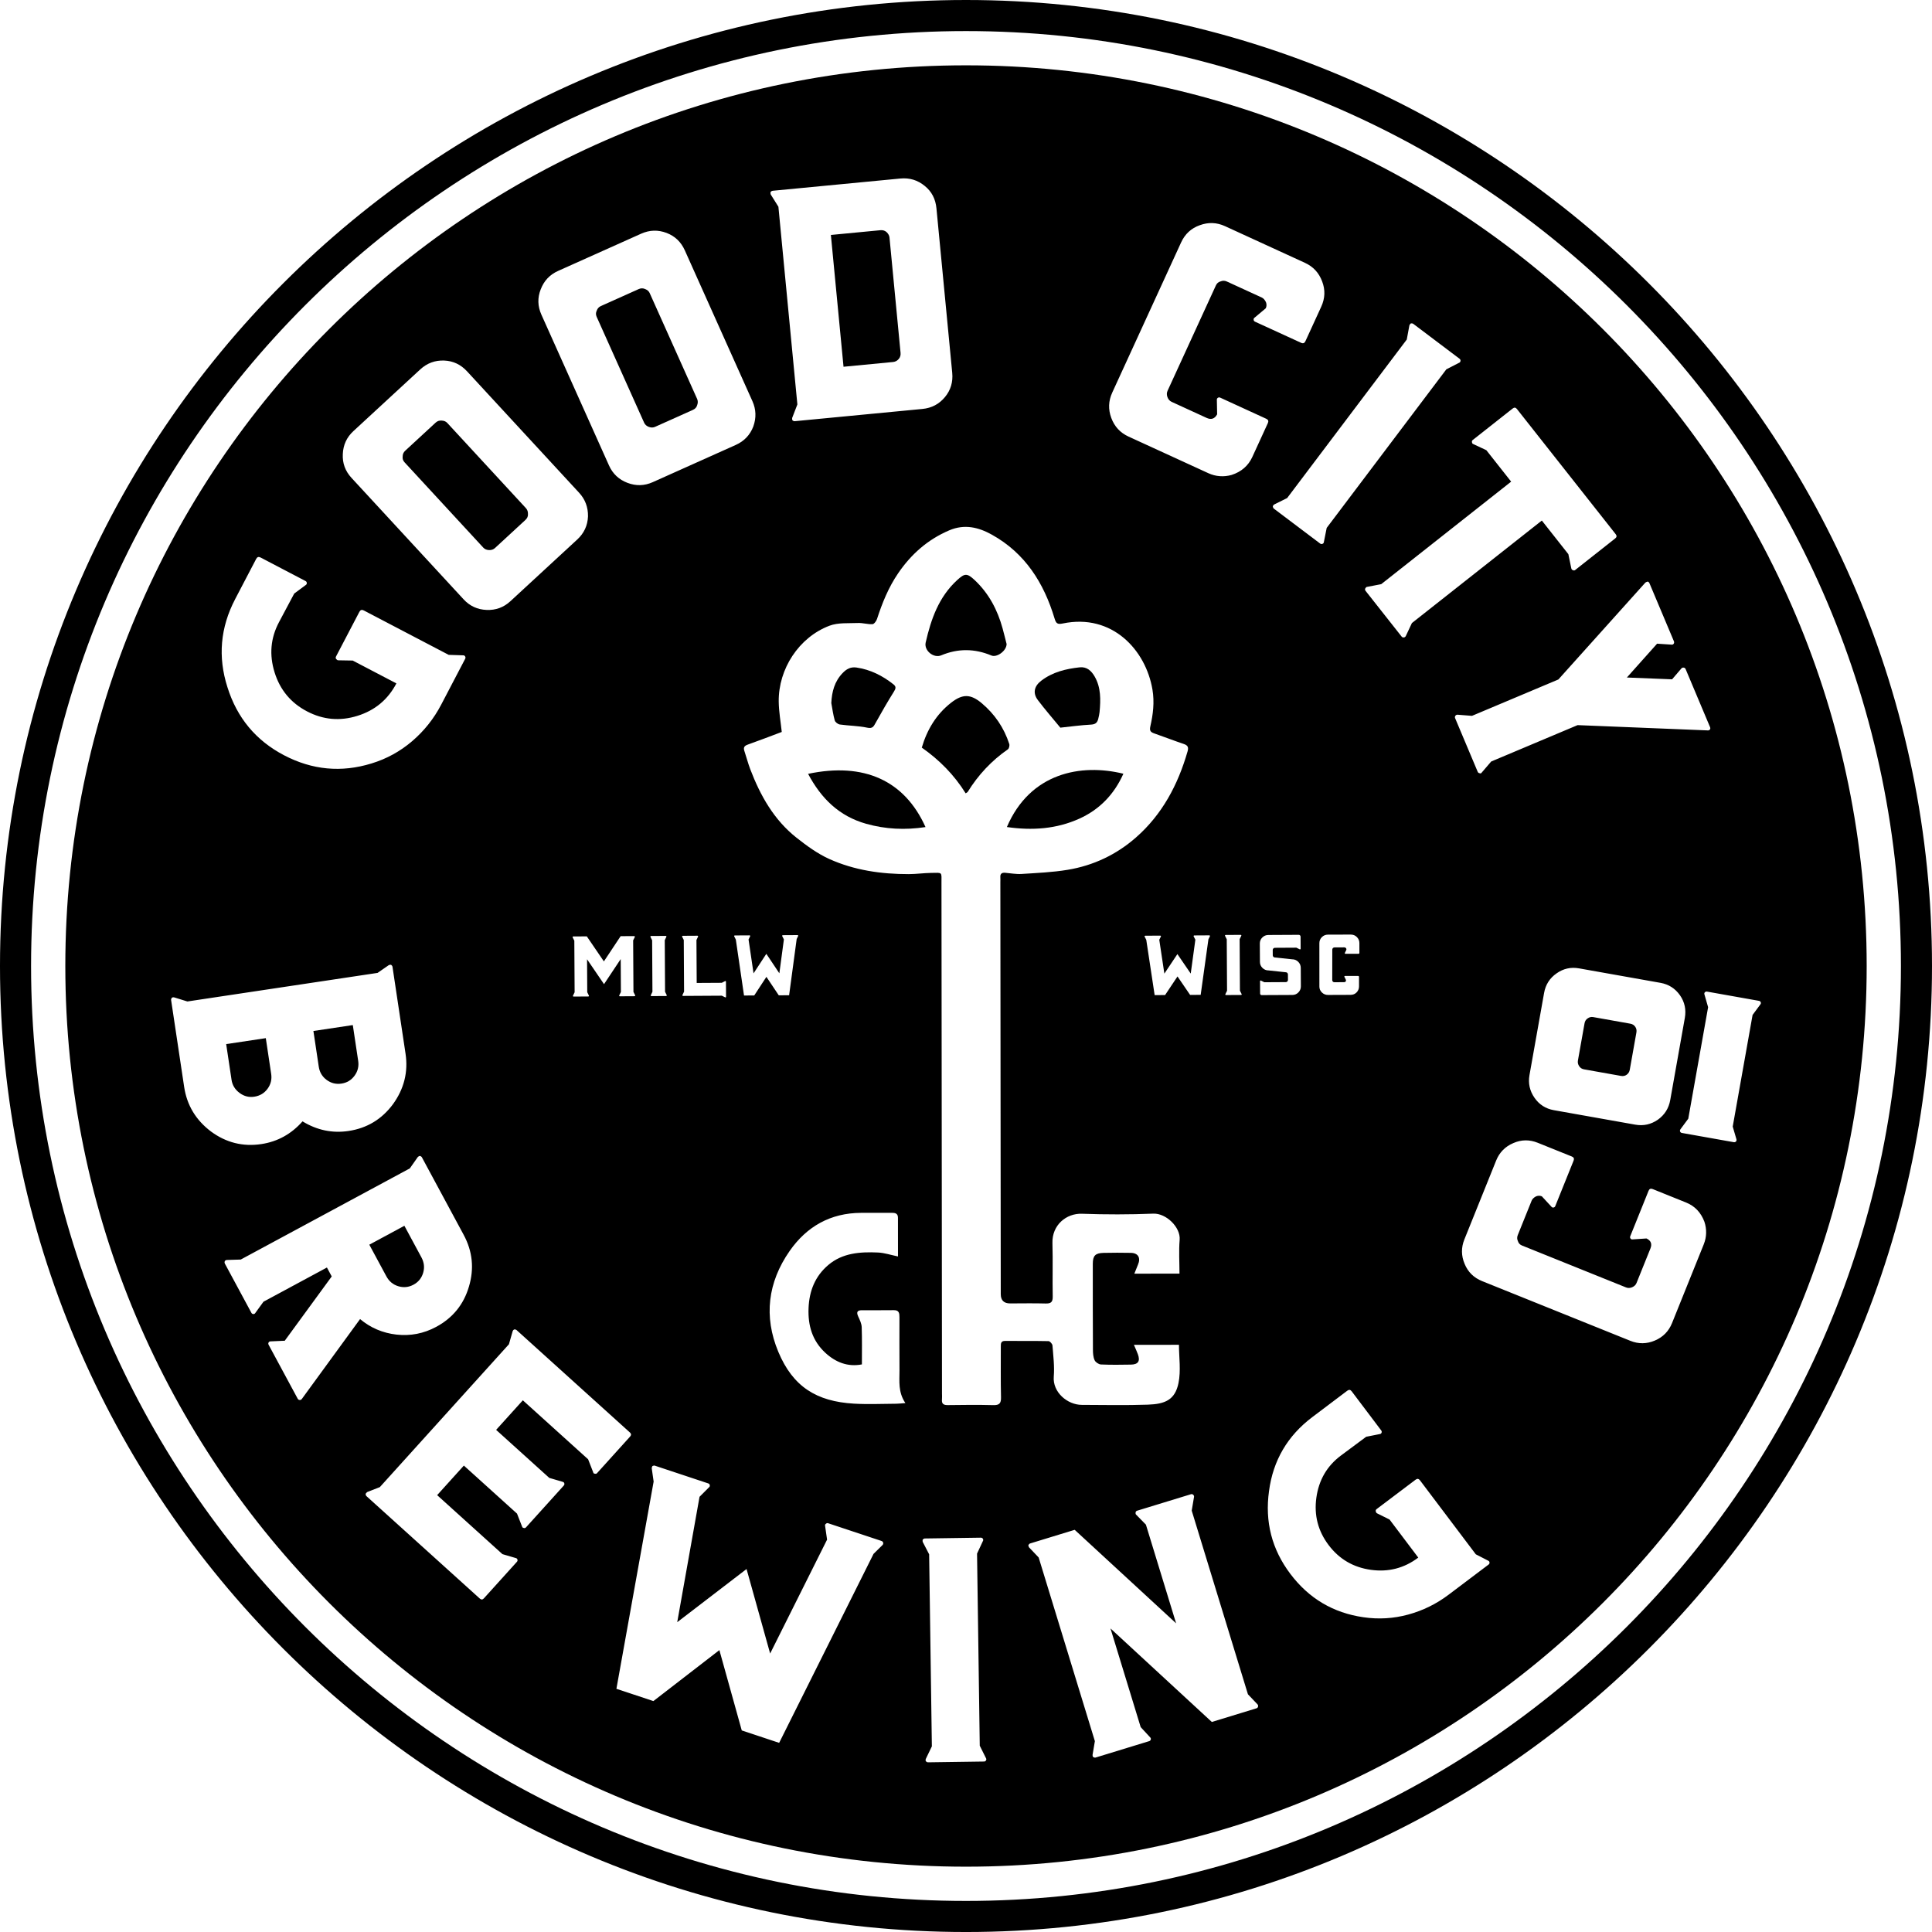
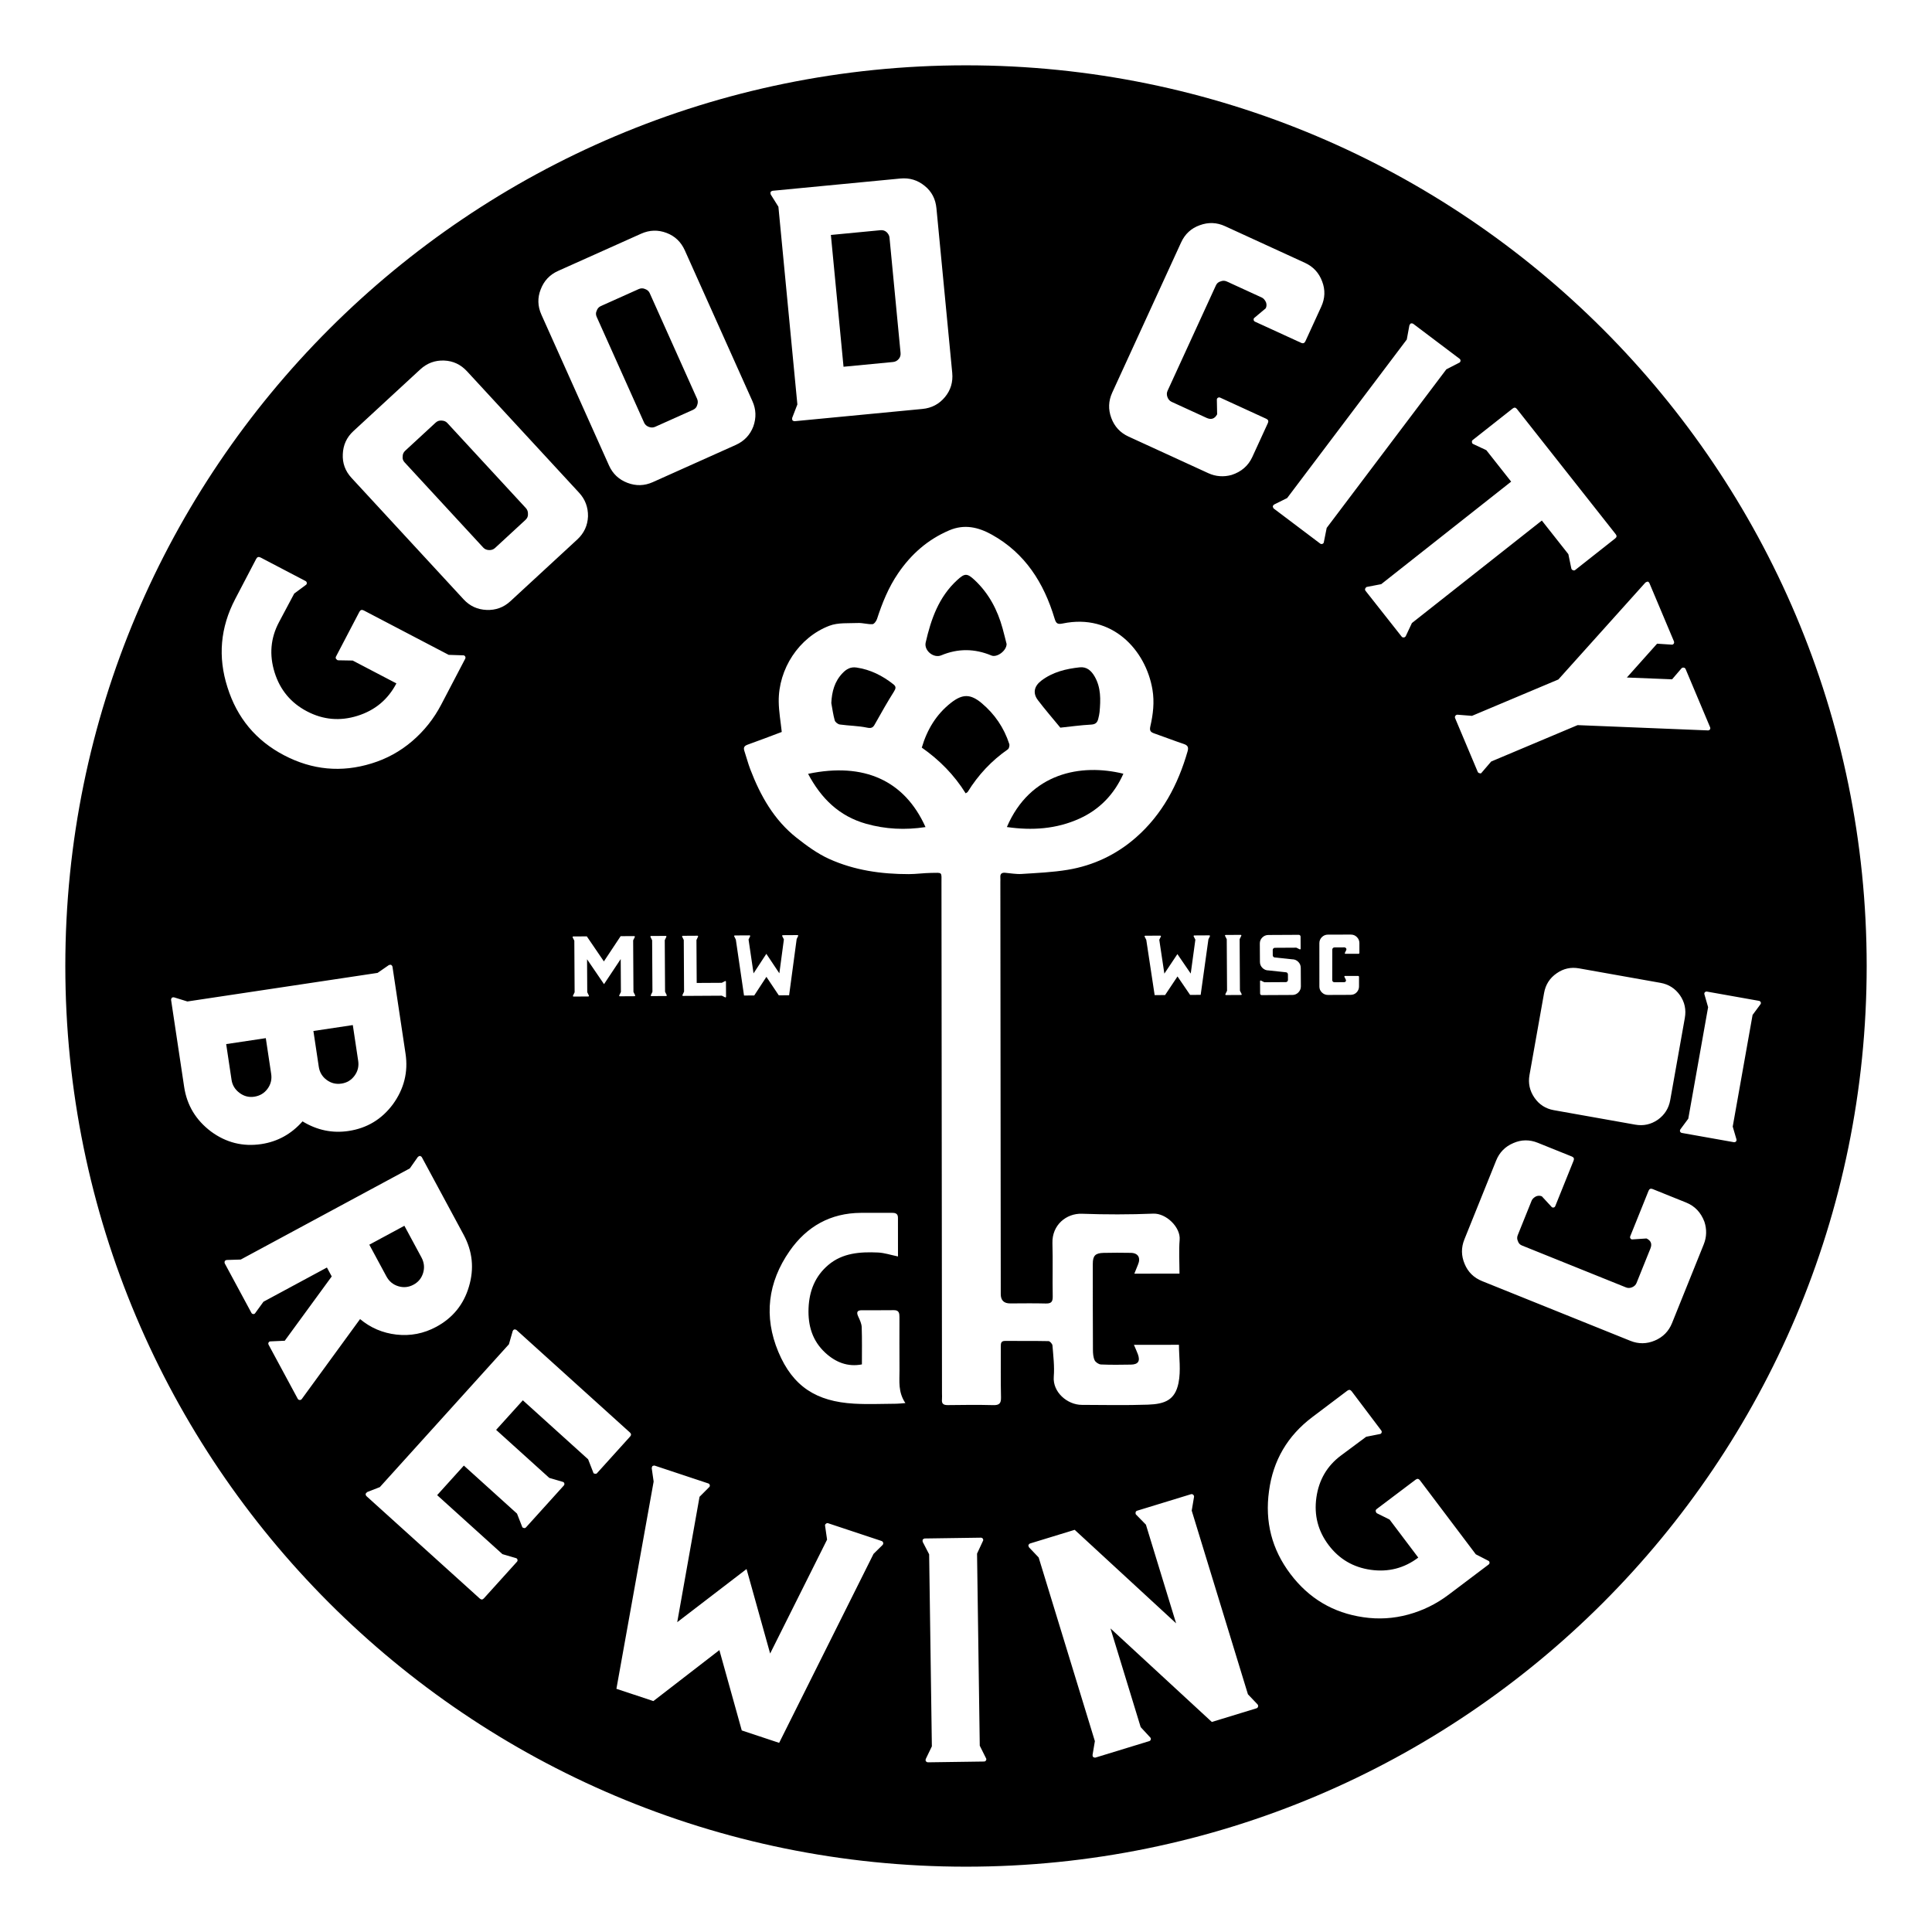
<svg xmlns="http://www.w3.org/2000/svg" id="b" data-name="Layer 2" width="558.128" height="558.131" viewBox="0 0 558.128 558.131">
  <g id="c" data-name="Layer 1">
    <g>
      <path d="m242.621,209.298c2.642.372,5.351.372,7.947.924,1.539.327,1.825-.389,2.379-1.379,1.708-3.05,3.436-6.093,5.296-9.05.56-.889.688-1.442-.141-2.098-3.155-2.497-6.634-4.259-10.663-4.854-1.697-.25-2.898.423-4.036,1.612-2.328,2.431-3.088,5.356-3.25,8.649.312,1.679.53,3.385.994,5.021.143.505.92,1.097,1.474,1.175Z" />
      <path d="m271.904,189.318c4.868-2.033,9.664-1.973,14.507.05,1.567.655,4.361-1.331,4.384-3.321-.335-1.304-.722-2.912-1.16-4.506-1.469-5.343-3.97-10.106-8.043-13.936-2.242-2.108-2.916-2.007-5.088-.016-5.312,4.869-7.549,11.28-9.088,18.021-.529,2.317,2.284,4.629,4.488,3.708Z" />
      <path d="m311.811,236.498c5.829-2.637,10.063-7.017,12.718-12.977-12.231-3.016-26.939-.297-33.655,15.399,7.311,1.05,14.305.579,20.937-2.422Z" />
      <path d="m306.317,210.21c2.843-.299,5.868-.724,8.907-.886,1.331-.071,1.819-.667,2.067-1.762.14-.621.304-1.244.361-1.875.319-3.535.432-7.059-1.435-10.276-.946-1.63-2.258-2.854-4.322-2.628-3.974.435-7.786,1.348-11.066,3.844-2.053,1.563-2.557,3.57-.997,5.632,2.036,2.69,4.259,5.239,6.486,7.951Z" />
      <path d="m77.286,314.538c.942-1.279,1.292-2.71,1.055-4.295l-1.554-10.338-11.447,1.721,1.552,10.338c.232,1.54,1.009,2.802,2.334,3.786,1.277.947,2.683,1.305,4.217,1.074,1.62-.243,2.9-1.005,3.842-2.285Z" />
      <path d="m94.362,311.972c1.274.947,2.701,1.302,4.28,1.064,1.577-.235,2.836-.994,3.778-2.274.942-1.282,1.294-2.712,1.055-4.295l-1.554-10.338-11.382,1.71,1.552,10.336c.239,1.586.993,2.851,2.271,3.796Z" />
      <path d="m233.446,223.553c3.791,7.131,8.984,12.23,16.756,14.421,5.633,1.588,11.274,1.85,17.167.959-6.059-13.482-17.797-18.776-33.922-15.38Z" />
      <path d="m257.984,104.578c.667-.065,1.224-.362,1.667-.898.402-.487.573-1.063.508-1.73l-3.199-33.347c-.051-.533-.326-1.044-.821-1.534-.493-.446-1.096-.633-1.808-.565l-14.303,1.371,3.653,38.076,14.302-1.373Z" />
      <path d="m119.457,371.13c1.403-.757,2.332-1.896,2.785-3.42.453-1.523.289-3.007-.491-4.455l-4.931-9.145-10.133,5.463,4.931,9.143c.78,1.449,1.929,2.401,3.451,2.86,1.52.459,2.983.31,4.388-.447Z" />
      <path d="m278.965,229.182c.302-.208.51-.278.598-.421,3.025-4.895,6.869-9.004,11.603-12.295.341-.237.54-1.105.397-1.546-1.515-4.673-4.194-8.611-7.943-11.764-3.224-2.71-5.542-2.743-8.867-.144-4.262,3.332-6.925,7.749-8.461,12.962,5.112,3.583,9.388,7.914,12.673,13.208Z" />
-       <path d="m472.396,296.615c-.335-.482-.808-.778-1.418-.887l-10.699-1.903c-.584-.104-1.113.012-1.595.35-.511.335-.82.807-.928,1.424l-1.918,10.781c-.102.586.023,1.138.382,1.656.335.485.791.777,1.375.88l10.699,1.904c.612.107,1.158-.006,1.637-.346.488-.367.782-.844.886-1.431l1.918-10.78c.109-.616-.003-1.164-.338-1.649Z" />
      <path d="m186.069,122.092c.255.571.706.979,1.355,1.226s1.257.243,1.827-.013l10.923-4.898c.65-.289,1.059-.74,1.224-1.355.247-.645.244-1.256-.013-1.825l-13.704-30.57c-.236-.528-.679-.917-1.327-1.164-.608-.266-1.217-.261-1.827.013l-10.923,4.896c-.609.274-1.018.726-1.223,1.355-.285.566-.289,1.156-.015,1.765l13.704,30.57Z" />
      <path d="m139.595,158.18c.424.46.981.704,1.674.731.693.028,1.268-.171,1.728-.593l8.796-8.119c.524-.482.769-1.041.729-1.673.028-.693-.169-1.268-.593-1.729l-22.721-24.617c-.392-.427-.936-.655-1.629-.681-.66-.057-1.237.139-1.728.593l-8.795,8.118c-.492.454-.735,1.014-.731,1.673-.089.631.095,1.188.549,1.679l22.721,24.619Z" />
      <path d="m539.258,279.065c0-143.701-116.493-260.194-260.194-260.194S18.87,135.364,18.87,279.065s116.493,260.194,260.194,260.194,260.194-116.493,260.194-260.194Zm-53.936,8.454c1.363,1.967,1.829,4.154,1.401,6.56l-4.217,23.716c-.422,2.377-1.615,4.269-3.578,5.674-1.985,1.37-4.157,1.848-6.517,1.429l-23.536-4.185c-2.36-.421-4.22-1.615-5.581-3.581-1.386-2.001-1.869-4.192-1.445-6.568l4.218-23.718c.428-2.404,1.635-4.292,3.62-5.665,1.956-1.377,4.114-1.857,6.473-1.436l23.539,4.186c2.357.419,4.232,1.615,5.622,3.587Zm-154.177-15.997l-.474-.938c-.036-.059-.036-.117-.001-.175.046-.059.099-.091.17-.091l4.349-.025c.072,0,.126.031.171.088.036.059.036.118.001.177l-.463.929,1.47,9.782,3.767-5.644,3.85,5.627,1.338-9.79-.491-.96c-.036-.058-.027-.117.017-.175.027-.059.08-.091.143-.091l4.357-.025c.082,0,.135.031.171.09.028.058.037.117.011.175l-.437.88-2.236,16.045-3.052.017-3.642-5.335-3.587,5.378-3.016.017-2.417-15.954Zm23.248-.186l-.491-.974c-.036-.059-.036-.116-.001-.175.046-.059.099-.091.171-.091l4.348-.025c.072-.001.126.031.171.088.036.059.036.116.001.175l-.481.98.087,14.881.491.973c.036.059.037.118.001.175-.044.059-.098.091-.17.091l-4.348.025c-.072.001-.127-.031-.173-.088-.036-.059-.036-.116,0-.175l.479-.98-.087-14.881Zm9.551,1.252c-.004-.684.226-1.267.71-1.75.484-.485,1.067-.731,1.752-.735l8.786-.045c.289-.001.526.233.528.524l.019,3.496c.001.067-.025.117-.08.153-.063.042-.126.046-.198.015l-.956-.475-6.212.036c-.171.001-.315.064-.441.192-.117.118-.178.262-.177.432l.008,1.559c.001.166.066.309.184.426.126.13.27.191.442.191l4.973.524c.684-.004,1.261.236,1.75.715.489.487.735,1.071.739,1.756l.032,5.335c.004.679-.236,1.271-.719,1.764-.483.485-1.058.727-1.742.731l-8.862.044c-.249.001-.45-.198-.451-.446l-.02-3.586c0-.068.027-.122.08-.163.063-.036.126-.036.181-.001l.975.477,6.212-.036c.17-.001.315-.06.431-.183.124-.126.188-.275.186-.442l-.009-1.607c-.001-.171-.066-.319-.192-.445-.118-.117-.262-.174-.434-.173l-4.972-.529c-.684.004-1.271-.241-1.761-.723-.489-.48-.726-1.063-.73-1.748l-.031-5.28Zm21.095,10.991c.126.116.275.175.443.174l2.772-.017c.267-.001.447-.094.542-.279.072-.142.058-.315-.015-.458l-.398-.795c-.035-.058-.035-.117-.001-.177.033-.059.088-.088.165-.09h3.802c.139,0,.252.113.252.252v2.763c.004.683-.237,1.271-.723,1.762-.478.483-1.059.683-1.742.687l-6.492.025c-.683.004-1.271-.233-1.762-.711-.485-.486-.728-1.014-.732-1.697l-.005-12.521c-.004-.692.233-1.28.711-1.764.486-.483,1.071-.727,1.756-.731l6.591-.015c.683-.004,1.267.209,1.75.687.493.478.751,1.063.755,1.754v2.86c0,.138-.112.25-.252.25h-3.778c-.075,0-.131-.028-.165-.087-.035-.059-.035-.118-.001-.177l.394-.81c.098-.202.054-.443-.11-.597-.119-.125-.264-.187-.432-.186l-2.872.016c-.171.001-.321.068-.449.201-.11.114-.169.271-.167.43l-.016,8.807c.001.169.06.316.181.442Zm90.977-115.574c.232.095.403.266.505.514l7.034,16.702c.12.286.104.534-.051.747-.152.209-.357.296-.614.258l-4.178-.274-8.73,9.772,13.061.522,2.725-3.179c.171-.171.386-.236.642-.198.258.036.44.179.544.425l7.057,16.762c.104.247.098.467-.013.66-.196.226-.421.323-.68.285l-37.57-1.523-24.962,10.512-2.723,3.177c-.136.248-.351.318-.642.198-.258-.036-.438-.177-.541-.424l-6.514-15.47c-.103-.247-.078-.475.074-.685.114-.193.31-.302.59-.32l4.205.332,24.959-10.509,25.142-27.999c.188-.13.414-.221.678-.286Zm-50.568-40.886l11.551-9.111c.455-.359.86-.311,1.221.144l2.401,3.046,23.694,30.028,2.443,3.098c.359.454.312.862-.144,1.221l-11.548,9.111c-.212.166-.421.188-.629.068-.278-.063-.446-.242-.508-.534l-.849-4.099-7.662-9.712-37.537,29.615-1.781,3.789c-.155.236-.342.357-.566.362-.256.033-.468-.054-.636-.266l-10.394-13.177c-.168-.21-.204-.438-.111-.68.161-.299.323-.454.481-.467l4.143-.797,37.535-29.617-7.164-9.081-3.792-1.781c-.244-.093-.364-.281-.361-.566-.07-.231.003-.429.212-.595Zm-18.287-33.154c.072-.168.204-.346.402-.533.312-.044.557,0,.737.138l13.343,10.067c.214.162.307.374.279.63-.054.293-.19.473-.402.534l-3.696,1.902-34.559,45.801-.815,4.076c-.027.259-.163.436-.402.533-.243.098-.469.067-.681-.094l-13.347-10.07c-.176-.134-.288-.357-.331-.669.063-.232.199-.41.402-.536l3.75-1.86,34.559-45.799.761-4.119Zm-85.86,19.472l19.905-43.399c1.117-2.432,2.907-4.087,5.371-4.967,2.481-.922,4.918-.833,7.31.263l23.096,10.596c2.391,1.096,4.049,2.886,4.969,5.369.939,2.44.851,4.877-.266,7.308l-2.954,6.445-1.616,3.525c-.263.566-.674.72-1.241.459l-13.311-6.103c-.244-.112-.38-.297-.408-.557-.01-.299.082-.5.278-.607l3.233-2.712c.259-.566.278-1.147.06-1.738-.323-.686-.727-1.142-1.213-1.366l-10.09-4.627c-.609-.278-1.216-.288-1.827-.028-.614.161-1.058.544-1.338,1.151l-13.968,30.453c-.259.569-.269,1.175-.028,1.827.24.649.645,1.106,1.215,1.365l10.09,4.629c1.335.612,2.352.269,3.046-1.031l-.079-4.156c-.028-.258.063-.46.278-.607.215-.146.443-.166.686-.054l13.31,6.106c.568.26.721.675.462,1.243l-1.589,3.463-2.899,6.32c-1.17,2.554-3.169,4.287-5.991,5.2-1.126.316-2.258.435-3.397.351-1.142-.079-2.239-.364-3.293-.845l-23.096-10.596c-2.391-1.097-4.045-2.886-4.967-5.369-.922-2.481-.833-4.92.264-7.308Zm-98.082-58.325l36.878-3.538c2.662-.256,5.015.459,7.057,2.145,1.99,1.6,3.115,3.755,3.373,6.459l4.56,47.53c.255,2.66-.44,4.99-2.084,6.984-1.686,2.042-3.859,3.193-6.522,3.448l-36.876,3.538c-.223.022-.455-.068-.698-.269-.07-.262-.092-.486-.063-.664l1.506-3.909-5.478-57.112-2.222-3.547c-.061-.174-.083-.395-.064-.667.2-.242.412-.375.633-.395Zm-67.012,28.482c.943-2.473,2.613-4.248,5.015-5.325l23.981-10.749c2.439-1.095,4.897-1.17,7.372-.226,2.416.919,4.17,2.598,5.265,5.04l19.531,43.568c1.058,2.36,1.143,4.787.261,7.284-.943,2.475-2.635,4.257-5.076,5.353l-23.981,10.751c-2.401,1.077-4.838,1.142-7.312.199-2.474-.942-4.249-2.614-5.326-5.015l-19.531-43.568c-1.094-2.442-1.16-4.876-.2-7.313Zm-57.174,47.596c.106-2.647,1.124-4.861,3.059-6.645l19.311-17.823c1.967-1.816,4.272-2.668,6.917-2.562,2.583.104,4.782,1.137,6.596,3.105l32.382,35.085c1.754,1.901,2.609,4.175,2.567,6.823-.107,2.647-1.143,4.877-3.108,6.69l-19.313,17.825c-1.933,1.784-4.223,2.622-6.868,2.516-2.647-.106-4.861-1.126-6.645-3.059l-32.383-35.087c-1.813-1.964-2.652-4.254-2.516-6.867Zm-31.094,41.877l4.318-8.258,1.758-3.359c.287-.552.708-.681,1.262-.394l12.976,6.788c.237.125.364.316.38.576.017.256-.087.454-.308.588l-3.327,2.466-4.379,8.225c-2.456,4.604-2.883,9.462-1.283,14.575,1.583,5.053,4.706,8.799,9.367,11.235,4.661,2.439,9.519,2.869,14.572,1.284,5.054-1.581,8.801-4.703,11.238-9.367l-12.621-6.601-4.185-.074c-.199-.003-.406-.138-.621-.4-.134-.223-.142-.451-.017-.689l6.758-12.921c.288-.55.708-.682,1.262-.392l3.437,1.797,21.095,11.034,4.155.134c.259-.016.457.087.593.312.135.221.141.449.017.688l-6.933,13.256c-2.126,4.063-4.918,7.575-8.38,10.537-3.461,2.962-7.376,5.11-11.744,6.443-8.699,2.685-17.118,1.899-25.256-2.358-8.137-4.256-13.591-10.806-16.362-19.65-2.81-8.765-2.069-17.256,2.23-25.473Zm162.637,97.334l-.427.88-2.183,16.236-2.989.017-3.57-5.336-3.515,5.378-2.953.017-2.364-16.147-.465-.939c-.027-.058-.028-.117-.001-.175.046-.059.099-.09.162-.091l4.268-.024c.071-.001.117.031.162.088.036.059.036.117.001.175l-.454.931,1.443,9.782,3.695-5.644,3.76,5.628,1.311-9.79-.483-.96c-.027-.059-.027-.118.017-.175.027-.059.08-.091.143-.091l4.268-.025c.072,0,.126.031.162.09.038.057.038.117.011.175Zm-42.565,17.095l.471-.979-.087-14.881-.482-.975c-.028-.058-.028-.117-.001-.175.044-.059.098-.09.161-.091l4.268-.024c.072-.001.118.031.162.088.037.059.037.118.001.175l-.462.98.087,14.881.474.974c.036.059.036.118.001.175-.046.059-.09.091-.162.091l-4.268.025c-.063,0-.116-.031-.162-.088-.028-.059-.028-.118-.001-.177Zm9.522-15.95l-.465-.937c-.028-.067-.028-.126-.001-.175.044-.059.099-.091.162-.091l4.266-.026c.063,0,.118.031.163.09.027.05.027.107.001.175l-.463.979.072,12.401,7.247-.042.943-.488c.054-.036.116-.037.171-.001.063.04.091.094.091.162l.025,4.357c0,.067-.027.126-.09.166-.054.032-.116.032-.17.001l-.957-.475-11.208.066c-.072,0-.126-.031-.163-.09-.036-.059-.036-.117,0-.175l.462-.98-.087-14.917Zm-31.618.208l-.483-.96c-.017-.059-.019-.116.017-.175.036-.059.08-.091.143-.091l3.934-.023,4.932,7.232,4.837-7.29,3.934-.023c.063,0,.116.031.145.088.036.059.046.118.019.177l-.481.966.087,14.895.491.975c.028.058.019.117-.016.175-.027.059-.08.09-.143.091l-4.277.024c-.072.001-.116-.031-.154-.088-.027-.059-.036-.118-.009-.175l.481-.98-.056-9.511-4.819,7.248-4.904-7.191.056,9.512.474.973c.036.059.036.117.001.175-.046.059-.09.091-.162.091l-4.268.025c-.063,0-.116-.031-.162-.09-.028-.057-.028-.116-.001-.175l.471-.979-.087-14.896Zm-112.711,42.253l-3.77-25.099c-.034-.214.043-.442.223-.687.202-.118.413-.15.639-.096l3.841,1.188,54.936-8.254,3.259-2.255c.164-.068.376-.1.639-.096.245.181.382.378.416.592l3.77,25.098c.792,5.28-.418,10.14-3.629,14.585-3.226,4.359-7.502,6.939-12.832,7.741-4.689.705-9.123-.222-13.3-2.776-3.241,3.669-7.207,5.855-11.896,6.562-5.332.8-10.177-.41-14.541-3.629-4.376-3.304-6.962-7.594-7.755-12.874Zm33.964,90.179c-.188.199-.387.281-.601.249-.251-.011-.437-.132-.56-.358l-8.409-15.599c-.122-.228-.119-.45.009-.667.129-.216.318-.317.569-.306l4.016-.181.031.055,13.612-18.632-1.389-2.576-18.329,9.881-2.362,3.255c-.127.217-.315.318-.569.307-.251-.012-.437-.132-.56-.358l-7.672-14.232c-.102-.191-.11-.431-.021-.724.148-.179.338-.281.569-.307l4.047-.124,48.843-26.332,2.328-3.311c.132-.119.321-.223.569-.307.292.087.489.225.593.416l12.058,22.372c2.579,4.783,3.09,9.772,1.533,14.972-1.519,5.177-4.668,9.056-9.451,11.633-3.607,1.944-7.441,2.689-11.506,2.235-3.969-.456-7.468-1.95-10.495-4.48l-16.853,23.118Zm84.731,21.541c-.306.015-.48-.113-.525-.386l-1.471-3.772-18.857-17.04-7.719,8.542,15.355,13.874,3.859,1.13c.278.079.437.223.48.436.072.239.021.457-.151.649l-10.882,12.043c-.203.225-.415.295-.63.216-.309-.046-.483-.176-.523-.386l-1.474-3.772-15.355-13.876-7.718,8.541,18.859,17.042,3.857,1.132c.246.049.405.193.479.433.075.242.024.457-.15.65l-9.539,10.557c-.375.413-.771.434-1.188.06l-2.781-2.516-29.943-27.057c-.161-.144-.246-.367-.263-.673.113-.188.271-.364.477-.528l3.636-1.421,37.29-41.265,1.089-3.809c.08-.217.225-.376.433-.48.304-.015.537.047.697.193l29.941,27.057,2.784,2.514c.416.376.436.774.06,1.187l-9.539,10.559c-.173.191-.369.246-.586.165Zm83.093,20.568l-2.637,2.599-27.265,54.594-10.801-3.588-6.468-23.204-19.064,14.723-10.68-3.545,10.754-59.873-.555-3.863c.012-.177.081-.384.203-.615.272-.136.509-.171.716-.104l15.405,5.118c.246.083.396.246.451.491.041.286-.028.491-.205.613l-2.758,2.765-6.444,36.224,20.027-15.359,6.815,24.411,16.447-32.902-.577-4.009c-.054-.243.034-.442.266-.592.19-.165.387-.212.592-.144l15.405,5.116c.286.095.457.266.512.509.069.205.021.416-.141.636Zm4.023-40.778c-4.109.017-8.23.219-12.325-.021-10.787-.633-17.624-4.868-21.847-14.981-4.253-10.185-3.031-20.075,3.275-29.12,4.943-7.09,11.803-10.977,20.613-11.017,2.953-.014,5.907.003,8.86-.013,1.001-.006,1.817.16,1.818,1.417.001,3.716.006,7.432.01,11.193-2.045-.419-3.918-1.059-5.816-1.142-5.09-.221-10.173.1-14.296,3.588-3.816,3.227-5.529,7.485-5.725,12.512-.196,5.028,1.098,9.395,4.814,12.843,3.001,2.785,6.532,4.177,10.599,3.382-.004-3.631.068-7.193-.057-10.748-.036-1.036-.546-2.093-.998-3.066-.568-1.222-.363-1.833,1.057-1.833,3.082,0,6.164.019,9.245-.018,1.493-.018,1.6.907,1.598,2.041-.012,5.136-.013,10.273.014,15.409.017,3.054-.462,6.184,1.704,9.39-1.203.091-1.872.182-2.541.185Zm25.834,103.033c-.127.217-.32.329-.578.332l-16.165.228c-.217.003-.434-.103-.652-.314-.089-.214-.092-.43-.009-.647l1.76-3.648-.785-55.482-1.863-3.596c-.044-.171-.047-.386-.008-.645.213-.219.427-.33.642-.332l16.165-.231c.26-.003.456.104.589.317.132.255.136.473.008.647l-1.695,3.645.783,55.484,1.796,3.597c.135.213.138.428.011.645Zm5.539-121.177c-1.258-.011-1.268.738-1.266,1.636.015,4.88-.061,9.762.057,14.64.043,1.775-.485,2.32-2.266,2.272-4.363-.116-8.732-.063-13.098-.008-1.219.015-1.819-.347-1.692-1.637.056-.572.007-1.155.006-1.733-.048-49.123-.093-98.245-.148-147.368-.004-3.376.389-3.048-2.939-3.007-2.168.027-4.334.35-6.502.353-7.935.011-15.729-1.103-22.981-4.377-3.388-1.53-6.507-3.815-9.45-6.136-6.52-5.144-10.448-12.151-13.364-19.779-.661-1.729-1.116-3.535-1.706-5.292-.342-1.018,0-1.486,1.003-1.841,3.31-1.171,6.585-2.442,9.798-3.645-.31-2.952-.84-5.847-.876-8.747-.118-9.465,5.84-18.595,14.652-21.94,2.496-.947,5.484-.673,8.254-.788,1.384-.058,2.79.411,4.172.342.472-.024,1.117-.888,1.312-1.489,1.511-4.65,3.325-9.142,6.101-13.209,3.766-5.519,8.547-9.756,14.759-12.409,4.405-1.881,8.439-.91,12.297,1.232,9.636,5.35,15.054,13.955,18.14,24.226.431,1.434.832,1.763,2.369,1.444,14.296-2.972,23.996,7.683,25.911,19.107.611,3.647.18,7.137-.613,10.619-.303,1.331.137,1.689,1.192,2.055,2.837.983,5.634,2.081,8.48,3.032,1.206.403,1.414.999,1.077,2.164-2.771,9.608-7.302,18.181-14.907,24.849-5.658,4.961-12.306,8.106-19.712,9.333-4.389.728-8.876.913-13.327,1.201-1.575.102-3.177-.211-4.766-.342-.971-.08-1.449.314-1.366,1.328.036.446.003.898.003,1.348.038,39.683.076,79.367.115,119.05q.003,2.681,2.712,2.681c3.403-.002,6.809-.078,10.209.022,1.56.046,2.123-.376,2.09-2.024-.104-5.135.069-10.277-.083-15.409-.156-5.243,4.024-8.654,8.528-8.492,6.862.246,13.747.247,20.607-.031,3.712-.151,7.915,3.941,7.616,7.537-.269,3.231-.051,6.504-.048,9.79-4.406.004-8.541.008-13.042.013.413-1.026.711-1.818,1.047-2.594.856-1.98.057-3.378-2.049-3.418-2.632-.05-5.266-.054-7.897.009-2.383.057-3.101.817-3.102,3.164-.004,8.284-.004,16.567.039,24.85.005,1.009.078,2.108.487,2.995.27.585,1.184,1.198,1.836,1.227,2.884.13,5.777.086,8.666.039,2.083-.034,2.72-1.018,2-2.985-.3-.82-.675-1.612-1.147-2.726,4.49-.004,8.687-.008,13.009-.013.003,3.576.604,7.453-.135,11.056-1.005,4.905-3.921,6.067-8.857,6.238-6.35.22-12.712.084-19.069.063-4.203-.013-8.469-3.694-8.103-8.166.243-2.971-.147-6.002-.378-8.996-.036-.463-.732-1.243-1.136-1.252-4.172-.089-8.347-.025-12.52-.062Zm73.042,105.657c-.06.245-.214.405-.462.48l-12.886,3.943-29.279-27.02,8.726,28.51,2.73,2.952c.187.168.249.373.188.618-.06.245-.213.405-.46.48l-15.46,4.732c-.206.063-.444.021-.714-.121-.145-.181-.208-.387-.188-.618l.671-3.992-16.24-53.06-2.791-2.935c-.092-.15-.155-.358-.19-.616.144-.269.318-.436.525-.499l12.863-3.937,29.3,27.012-8.724-28.508-2.854-2.914c-.121-.1-.162-.31-.127-.638.061-.245.214-.404.462-.479l15.521-4.752c.248-.075.465-.029.652.139.188.17.271.369.252.6l-.673,3.994,16.24,53.058,2.791,2.933c.158.223.2.434.127.636Zm66.602-41.052l-11.549,8.713c-3.539,2.672-7.436,4.584-11.687,5.74-4.254,1.156-8.564,1.41-12.935.766-8.715-1.256-15.746-5.428-21.095-12.519-5.35-7.091-7.404-15.073-6.162-23.952,1.172-8.822,5.339-15.936,12.497-21.338l7.195-5.428,2.927-2.208c.479-.362.902-.301,1.265.181l8.53,11.306c.156.207.188.425.095.658s-.263.361-.512.386l-3.929.778-7.234,5.378c-4.052,3.004-6.438,7.072-7.156,12.204-.708,5.072.47,9.64,3.533,13.701,3.064,4.061,7.132,6.447,12.205,7.157,5.07.708,9.639-.468,13.7-3.533l-8.296-10.995-3.626-1.8c-.173-.084-.3-.289-.378-.607-.026-.251.064-.453.269-.609l11.257-8.495c.48-.361.902-.301,1.266.181l2.258,2.993,13.869,18.38,3.574,1.84c.232.093.362.265.39.515.026.249-.064.453-.271.609Zm62.178-92.549l-9.182,22.795c-.951,2.361-2.603,4.041-4.96,5.044-2.355,1.003-4.714,1.029-7.074.079l-42.833-17.253c-2.398-.967-4.078-2.62-5.043-4.96-1.003-2.357-1.029-4.712-.08-7.074l9.182-22.795c.951-2.36,2.603-4.041,4.962-5.043,2.316-1.02,4.674-1.048,7.072-.08l6.36,2.562,3.478,1.4c.561.228.728.619.502,1.178l-5.292,13.138c-.095.24-.268.379-.515.42-.289.021-.489-.058-.601-.242l-2.767-2.998c-.56-.226-1.121-.219-1.681.018-.65.346-1.071.754-1.265,1.234l-4.009,9.958c-.243.601-.225,1.19.054,1.765.184.587.574.999,1.176,1.24l30.053,12.106c.561.225,1.149.208,1.765-.057.618-.261,1.039-.674,1.265-1.233l4.01-9.958c.531-1.32.153-2.285-1.133-2.897l-4.012.266c-.248.038-.448-.04-.6-.242-.151-.2-.179-.422-.083-.661l5.29-13.137c.226-.562.619-.728,1.179-.503l3.418,1.38,6.239,2.511c2.519,1.014,4.286,2.865,5.295,5.549.356,1.074.523,2.164.497,3.267-.028,1.106-.249,2.179-.668,3.218Zm9.299-29.675c-.184.181-.39.249-.624.208l-15.021-2.672c-.232-.041-.404-.178-.512-.41-.081-.223-.041-.445.116-.661l2.254-3.048,5.729-32.209-1.058-3.683c-.08-.226-.044-.43.11-.616.182-.177.389-.248.621-.206l15.024,2.672c.231.041.404.177.511.408.081.226.044.431-.107.616l-2.254,3.048-5.737,32.254,1.066,3.64c.073.254.034.476-.118.659Z" />
-       <path d="m558.128,279.065C558.128,125.188,432.942,0,279.065,0S0,125.188,0,279.065s125.188,279.066,279.065,279.066,279.063-125.188,279.063-279.066Zm-279.063,270.089c-148.928,0-270.089-121.162-270.089-270.089S130.138,8.977,279.065,8.977s270.086,121.16,270.086,270.088-121.16,270.089-270.086,270.089Z" />
    </g>
  </g>
</svg>